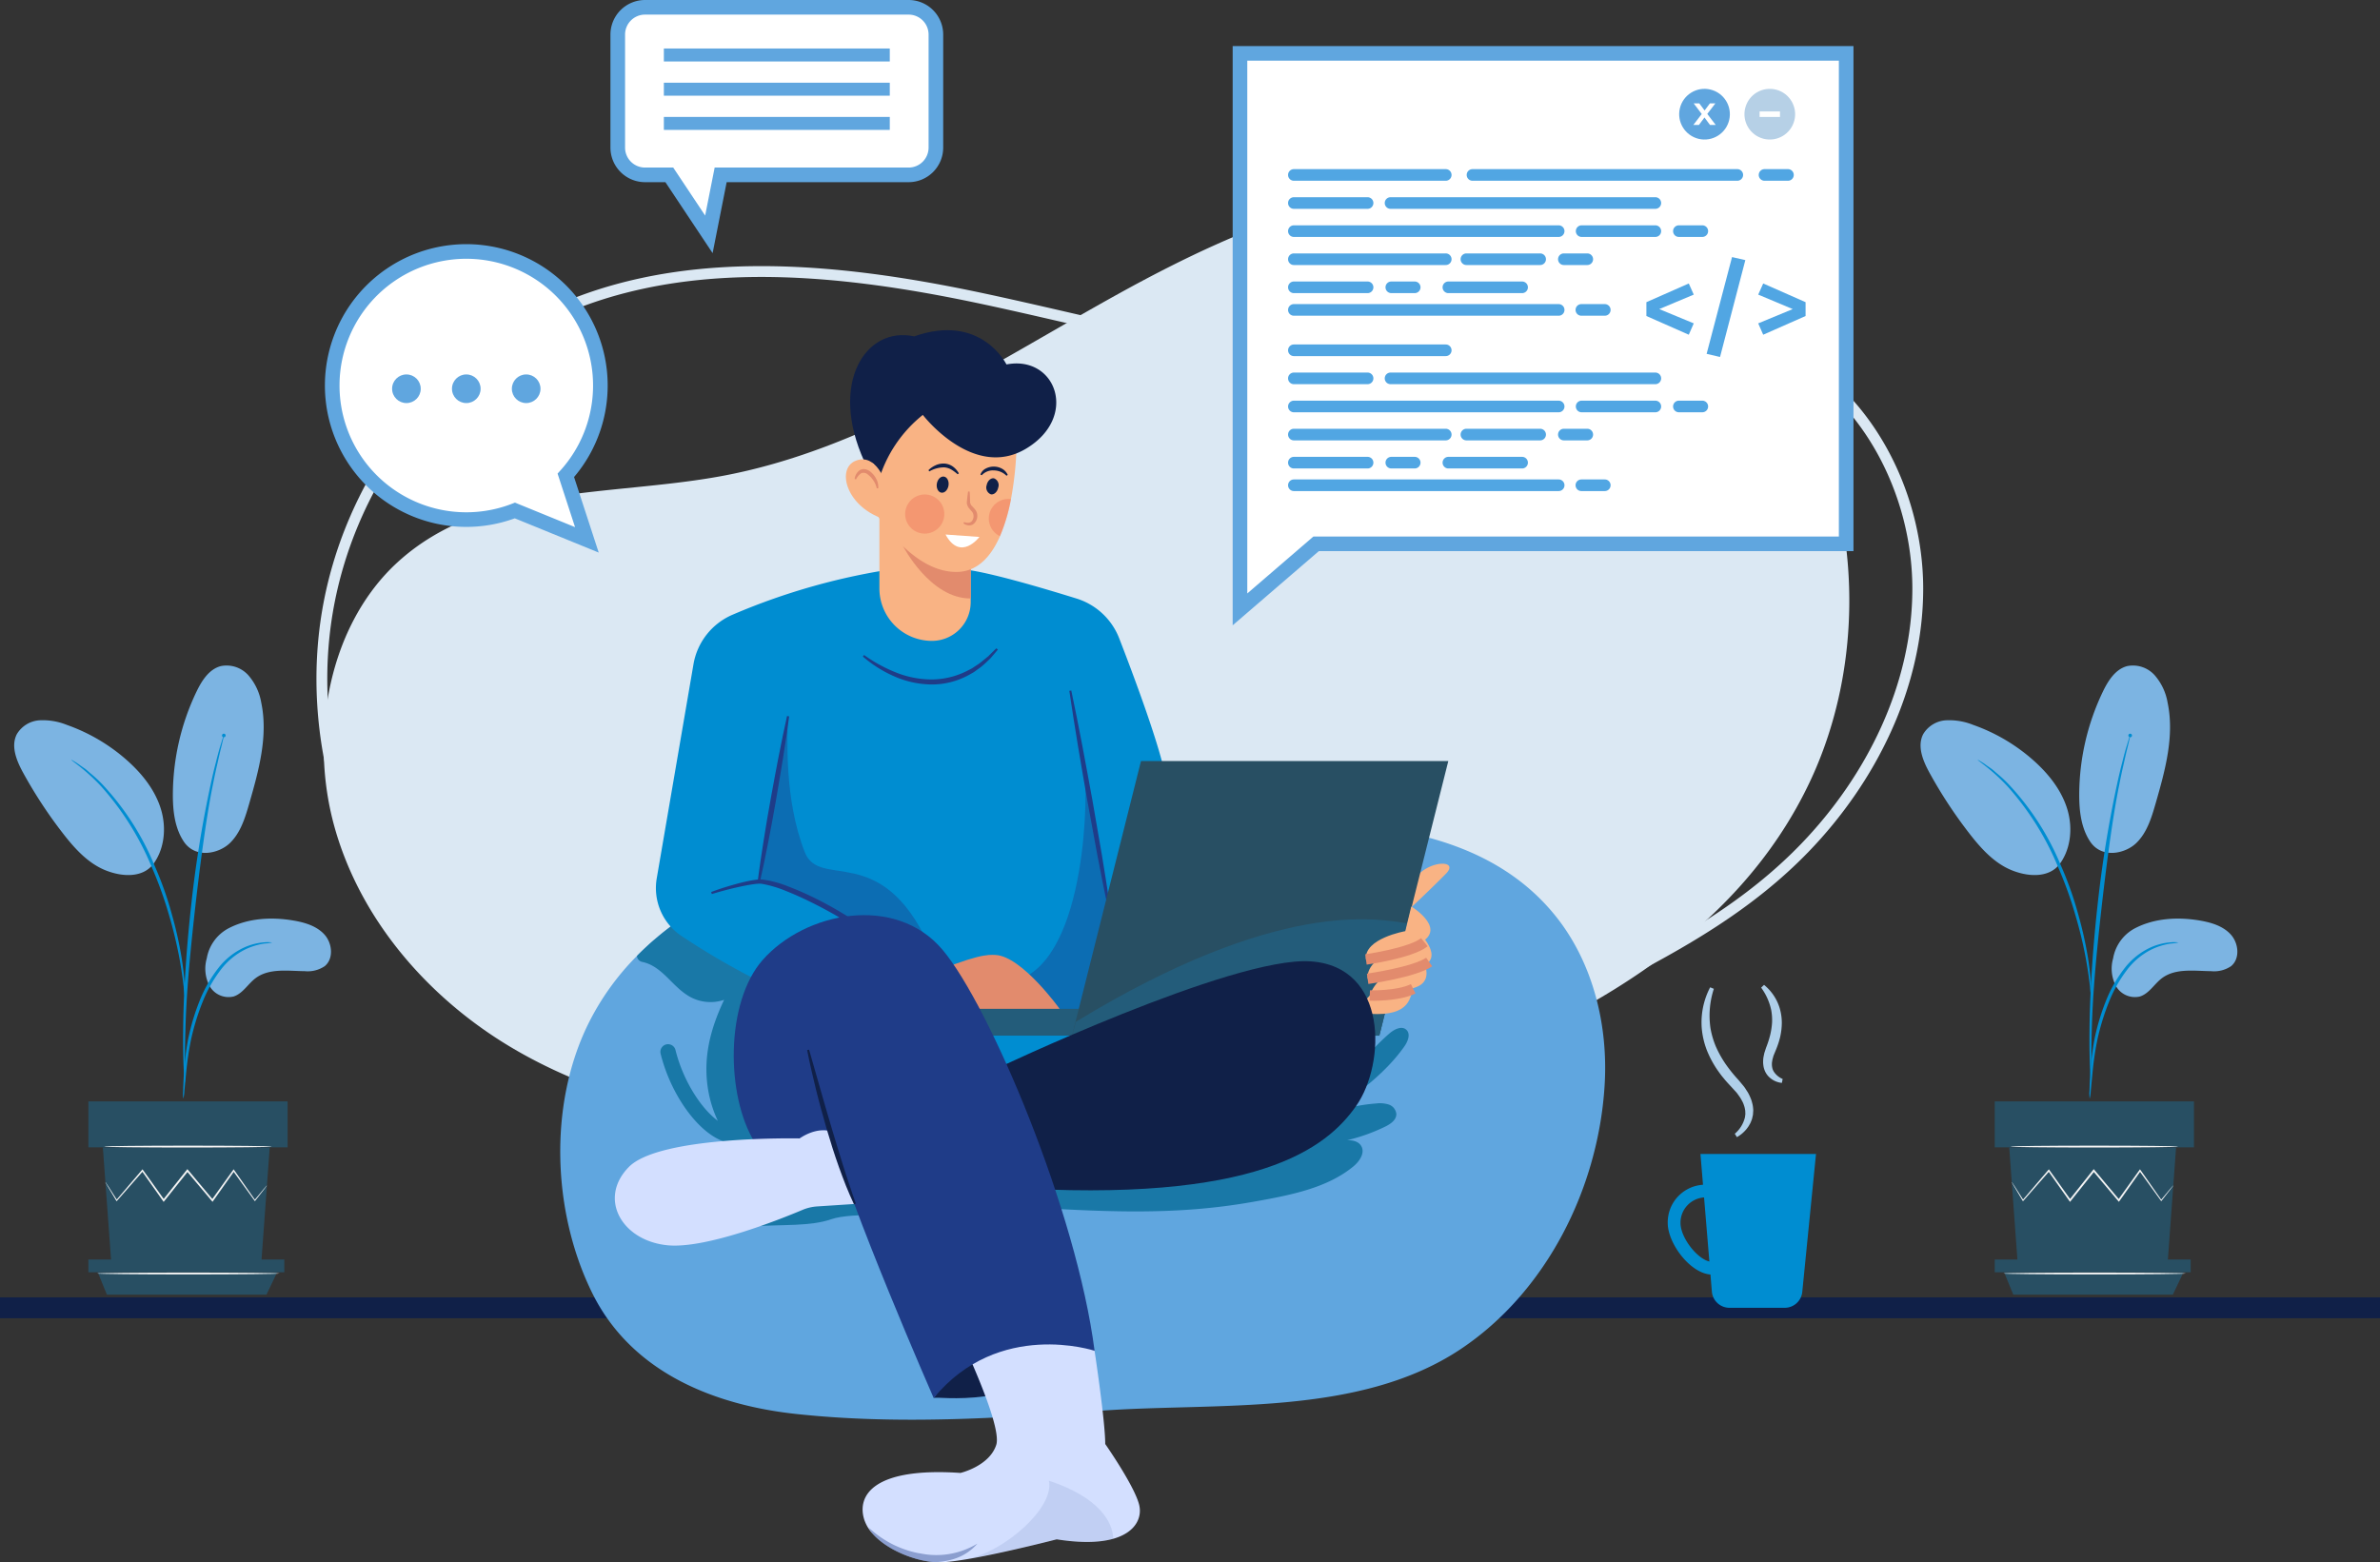
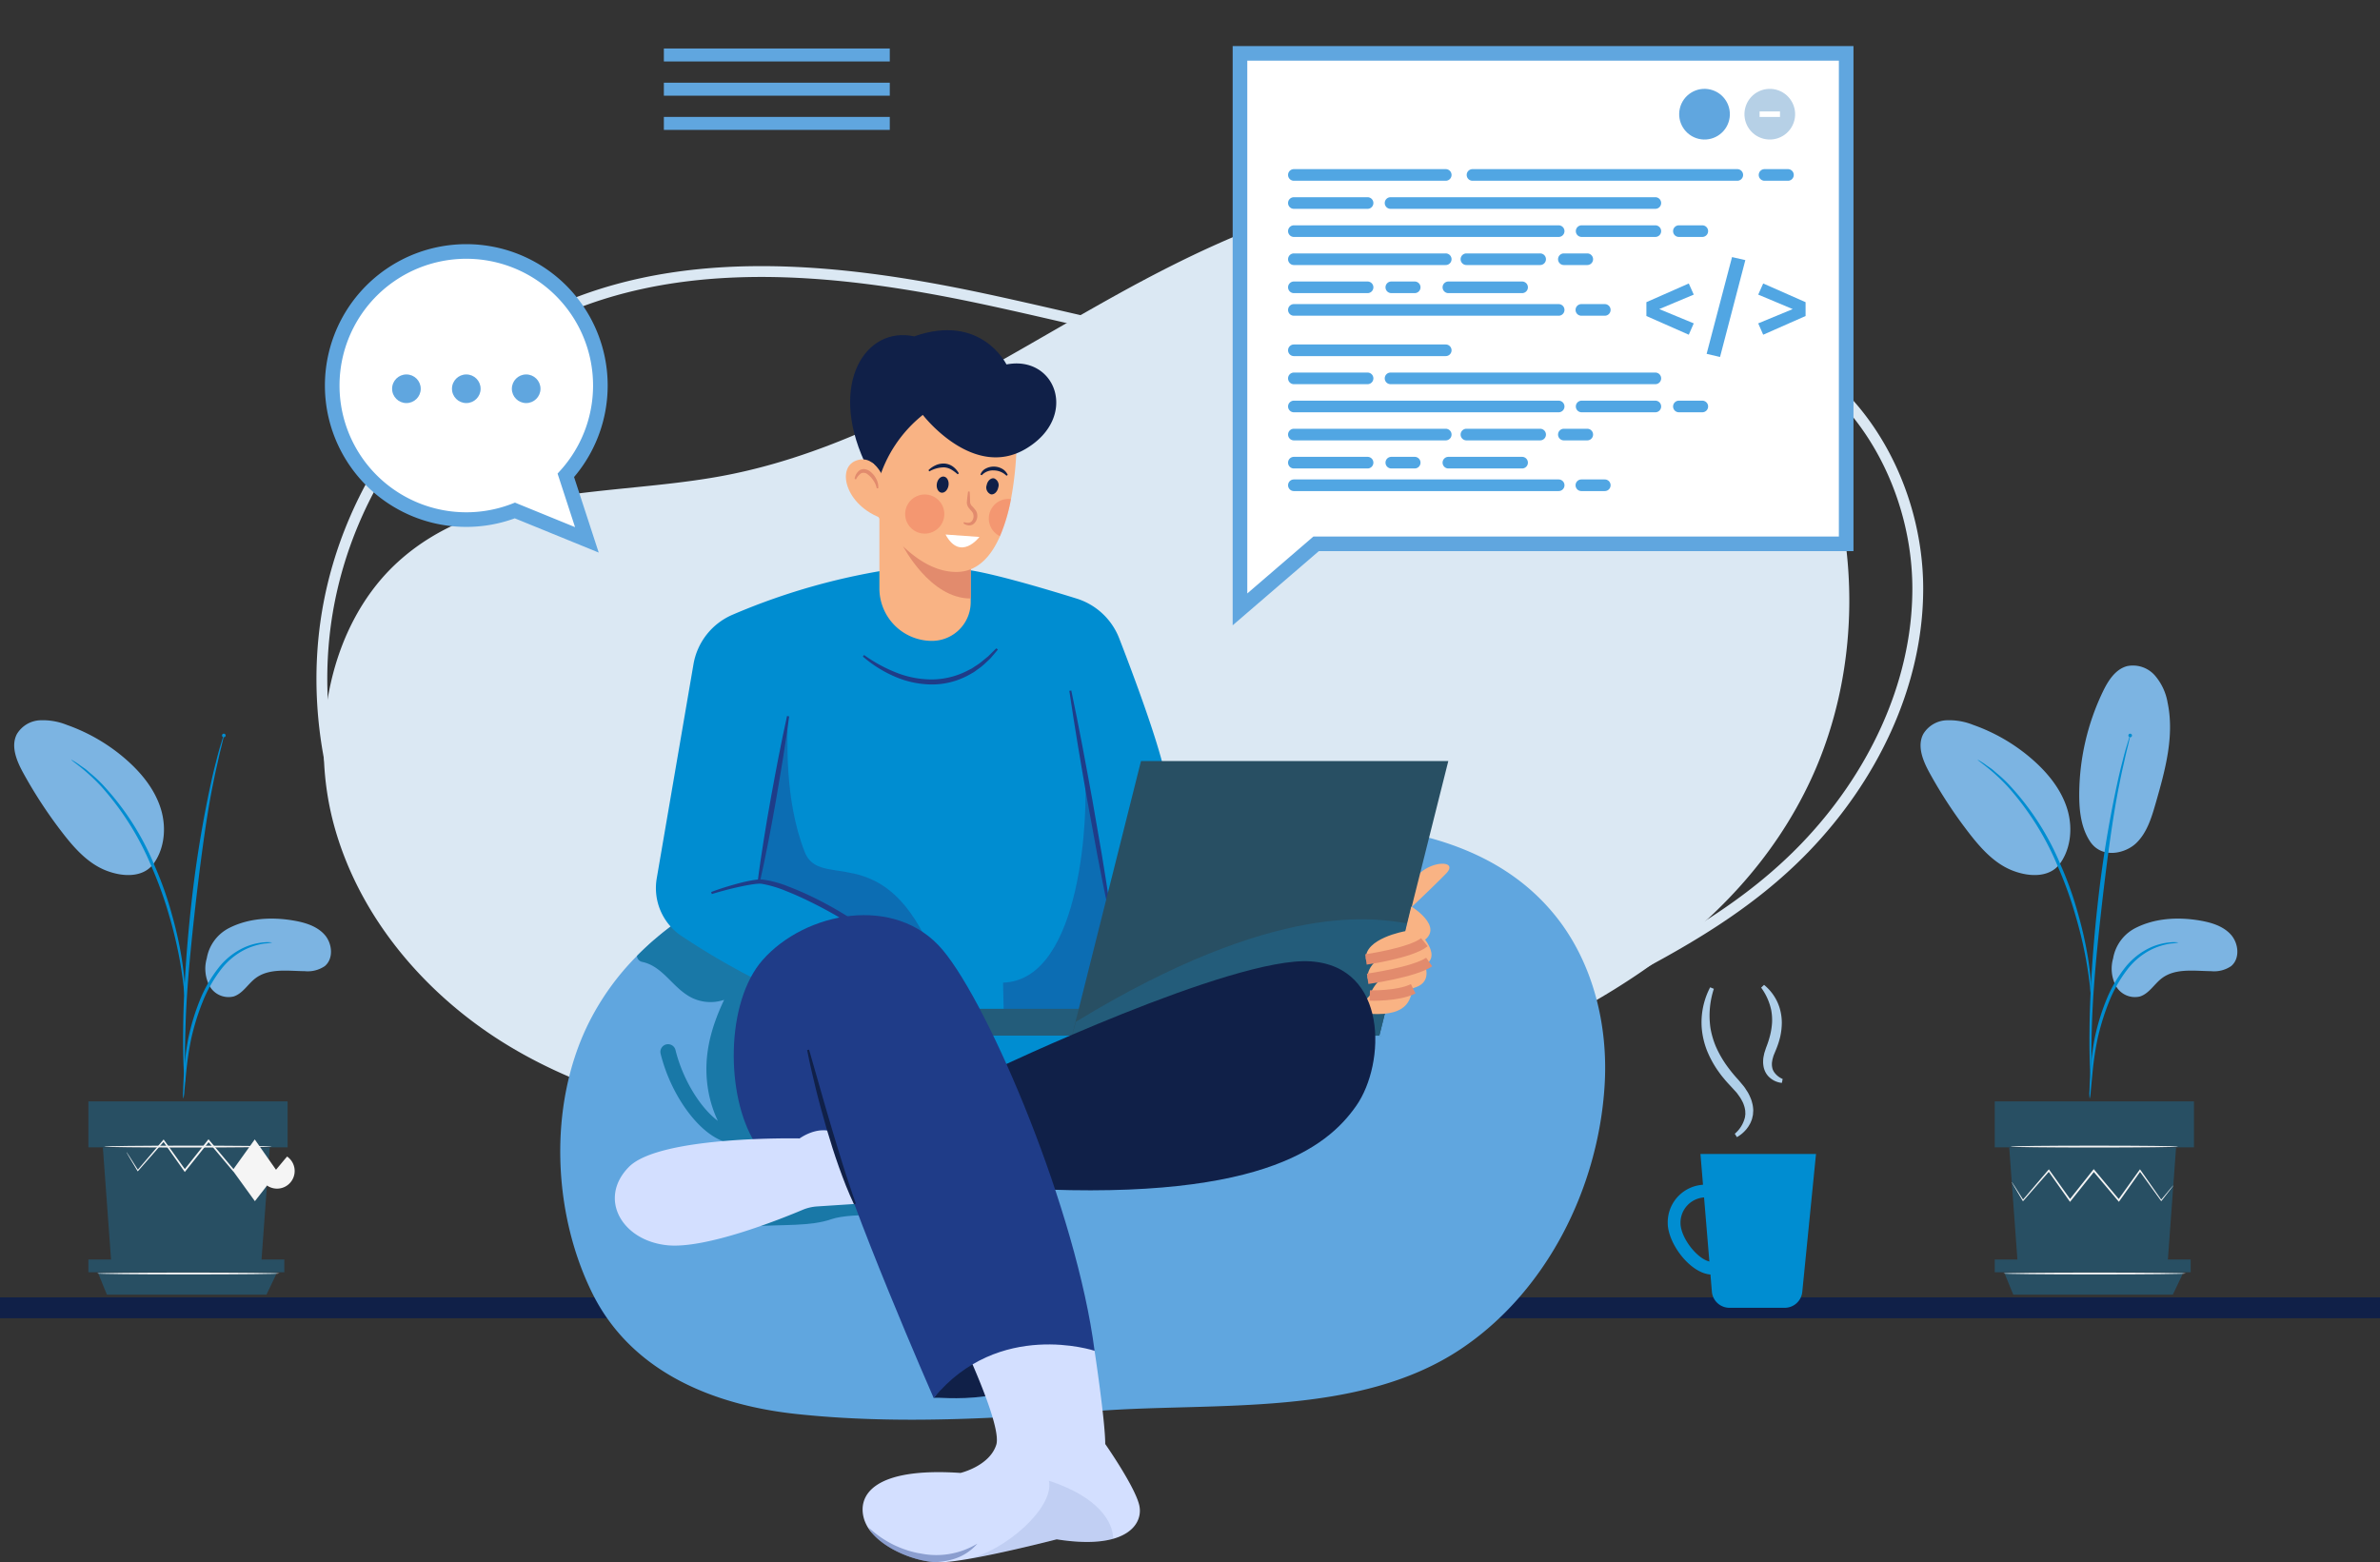
<svg xmlns="http://www.w3.org/2000/svg" width="570" height="374.228" viewBox="0 0 570 374.228">
  <rect x="0" y="0" width="570" height="374.228" fill="#333333" stroke="none" />
  <defs>
    <clipPath id="clip-path">
      <path id="SVGID" d="M1058.445,385.363V518.542l18.234-15.7h126.947V385.363Z" transform="translate(-1058.445 -385.363)" fill="none" stroke="#708cd5" stroke-miterlimit="10" stroke-width="3.5" />
    </clipPath>
  </defs>
  <g id="Hire_Java_about" transform="translate(-211.605 -3291.25)">
    <g id="Group_257199" data-name="Group 257199" transform="translate(0 70)">
      <g id="Group_257154" data-name="Group 257154" transform="translate(228.605 2919.522)">
        <g id="Group_257153" data-name="Group 257153" transform="translate(0 303.478)">
          <g id="Group_257125" data-name="Group 257125" transform="translate(60.089 42.566)">
            <path id="Path_111992" data-name="Path 111992" d="M544.564,737.819a81.57,81.57,0,0,1,9.536-5.858c17.177-8.826,33.257-17.885,46.672-31.789,15.89-16.468,27.028-38.709,27.029-62.043s-12.555-47.258-33.228-56.937c-25.729-12.046-55.163-.592-83.16,2.3-36.09,3.722-71.971-7.263-107.585-14.85s-74.32-11.445-106.665,5.255c-26.043,13.446-45.221,40.06-50.234,69.709s4.26,61.631,24.287,83.771c28.9,31.943,74.345,40.546,116.488,42.583a561.629,561.629,0,0,0,93.05-3.227c13.913-1.646,26.935-4.476,39.22-11.4C528.813,750.355,536.354,743.579,544.564,737.819Z" transform="translate(-245.591 -541.427)" fill="none" stroke="#dbe8f3" stroke-miterlimit="10" stroke-width="2.596" />
            <path id="Path_111993" data-name="Path 111993" d="M354.693,703.127C333,700.56,311.168,695.319,292,683.831S256.467,654,250.083,631.569s-1.34-48.873,15.092-63.834c20.45-18.62,50.748-15.658,77.376-20.54,34.326-6.293,64.435-26.67,95.229-43.706s65.459-31.334,99.879-24.123c27.713,5.806,52.693,26.149,65.429,53.286s12.927,60.425.5,87.19c-17.93,38.618-57.522,59.321-95.859,72.808A520.116,520.116,0,0,1,420.969,715c-10.831,1.812-21.885,3.279-32.8,1.564s-21.8-6.986-28.555-16.426Z" transform="translate(-246.963 -477.452)" fill="#dbe8f3" />
          </g>
          <line id="Line_656" data-name="Line 656" x2="570" transform="translate(-17 311.508)" fill="none" stroke="#102048" stroke-miterlimit="10" stroke-width="5" />
          <g id="Group_257145" data-name="Group 257145" transform="translate(382.416 234.159)">
            <g id="Group_257144" data-name="Group 257144">
              <g id="Group_257143" data-name="Group 257143" transform="translate(0 47.843)">
                <path id="Path_112009" data-name="Path 112009" d="M166.943,1567.606c-5.029,0-10.627-7.362-10.627-12.352a9.015,9.015,0,1,1,18.027,0C174.343,1560.03,172.334,1567.606,166.943,1567.606Zm-1.614-18.49a6.056,6.056,0,0,0-5.955,6.139c0,3.735,4.527,9.293,7.569,9.293,2.795,0,4.341-5.495,4.341-9.293A6.056,6.056,0,0,0,165.329,1549.115Z" transform="translate(-156.316 -1546.057)" fill="#008dd1" />
              </g>
              <path id="Path_112010" data-name="Path 112010" d="M208.515,1552.883H195.282a4.227,4.227,0,0,1-4.212-3.877l-2.737-32.976h27.678l-3.291,33.045A4.226,4.226,0,0,1,208.515,1552.883Z" transform="translate(-180.499 -1475.534)" fill="#008dd1" />
              <path id="Path_112011" data-name="Path 112011" d="M192.283,1353.253a20.68,20.68,0,0,0-.816,9.373,20.192,20.192,0,0,0,1.3,4.459,25.849,25.849,0,0,0,2.276,4.1,34.651,34.651,0,0,0,2.969,3.716c.259.281.541.63.825.969s.571.667.831,1.028l.734,1.129a9.748,9.748,0,0,1,.607,1.226,7.138,7.138,0,0,1,.448,1.315,6.537,6.537,0,0,1,.236,1.392,2.968,2.968,0,0,1,.008.712l-.048.712c-.034.235-.1.466-.149.7a3.443,3.443,0,0,1-.2.677l-.267.649c-.109.2-.229.4-.343.6a4.294,4.294,0,0,1-.384.567,4.584,4.584,0,0,1-.426.526,7.951,7.951,0,0,1-2.078,1.676l-.51-.809a7.41,7.41,0,0,0,2.375-3.718,2.211,2.211,0,0,0,.1-.521c.017-.175.052-.347.059-.521l-.023-.525a1.782,1.782,0,0,0-.06-.519,4.9,4.9,0,0,0-.259-1.025,5.171,5.171,0,0,0-.425-.993,10.457,10.457,0,0,0-.554-.955l-.657-.918c-.234-.3-.513-.573-.765-.86l-.812-.885c-.581-.623-1.161-1.247-1.692-1.92-.56-.646-1.053-1.354-1.548-2.057a24.717,24.717,0,0,1-2.428-4.586,19.43,19.43,0,0,1-1.208-5.082,18.132,18.132,0,0,1,2-9.994Z" transform="translate(-181.239 -1352.31)" fill="#afcfe9" />
              <path id="Path_112012" data-name="Path 112012" d="M248.431,1350.518a11.432,11.432,0,0,1,3.758,5.61,12.54,12.54,0,0,1,.5,3.451,15.927,15.927,0,0,1-.4,3.426,20.363,20.363,0,0,1-1.068,3.215l-.29.709c-.086.222-.191.444-.263.666l-.185.667c-.068.225-.076.437-.123.658a3.062,3.062,0,0,0-.044.644,2.92,2.92,0,0,0,.053.621,3.591,3.591,0,0,0,.147.6,3.811,3.811,0,0,0,.282.552,4.724,4.724,0,0,0,2.093,1.721l-.188.938a5.126,5.126,0,0,1-3.251-1.6,4.492,4.492,0,0,1-.98-1.7,4.533,4.533,0,0,1-.207-.956,5.024,5.024,0,0,1-.05-.954,6.341,6.341,0,0,1,.076-.93l.183-.892c.073-.291.176-.563.265-.846s.184-.572.271-.792a23.13,23.13,0,0,0,.909-2.875,17.1,17.1,0,0,0,.434-2.917,13.372,13.372,0,0,0-.188-2.9,14.006,14.006,0,0,0-2.427-5.454Z" transform="translate(-225.367 -1350.518)" fill="#afcfe9" />
            </g>
          </g>
          <g id="Group_257148" data-name="Group 257148" transform="translate(117.179 77.339)">
            <path id="Path_112023" data-name="Path 112023" d="M647.311,1164.4c-1.5,24.828-14.02,49.637-34.535,63.29-24.455,16.277-58.647,12.674-86.5,14.748-24.075,1.792-48.334,3.333-72.416.771-19.733-2.1-39.637-9.922-49.062-29.079-9.444-19.2-10.466-44.713-1.022-64.146a62.261,62.261,0,0,1,11.781-16.521c.771-.789,1.572-1.56,2.386-2.312.551-.508,1.107-1.009,1.676-1.5.869-.752,1.762-1.486,2.667-2.2.3-.232.6-.465.905-.7s.606-.459.911-.685.612-.453.924-.673l.7-.5q.578-.413,1.174-.807a81.936,81.936,0,0,1,11.047-6.251,88.023,88.023,0,0,1,11.4-4.435c12.668-3.933,25.9-5.328,38.97-7.047,27.739-3.639,55.98-4.881,83.94-4.863,22.815.006,48.506,3.419,63.761,23C644.632,1135.563,648.174,1150.262,647.311,1164.4Z" transform="translate(-397.186 -983.587)" fill="#60a6df" />
            <path id="Path_112024" data-name="Path 112024" d="M1226.629,1152.988s5.885-5.528,9-8.728-3.686-3.3-7.039.684A8.728,8.728,0,0,0,1226.629,1152.988Z" transform="translate(-1023.474 -1014.105)" fill="#f9b384" />
            <path id="Path_112025" data-name="Path 112025" d="M494.67,1168.3a81.944,81.944,0,0,0-11.047,6.251q-.6.395-1.174.807l-.7.5c-.312.22-.618.447-.924.673s-.612.453-.911.685-.606.465-.905.7q-1.34,1.064-2.63,2.184l-.037.018c-.569.489-1.125.991-1.676,1.5-.814.752-1.615,1.523-2.386,2.312a1.559,1.559,0,0,0,1.183,1.415c4.591.929,6.89,5.309,10.591,7.8a10.162,10.162,0,0,0,9.1,1.3c-3.346,7.085-5.191,14.114-3.746,22.044a28.272,28.272,0,0,0,2.24,6.938c-4.3-3.193-8.441-10.034-10.144-16.971a1.835,1.835,0,0,0-3.564.875c2.109,8.588,7.477,16.84,13.054,20.067a11.99,11.99,0,0,0,4.012,1.482,28.1,28.1,0,0,0,3.693,3.91l8.245,2.306,6.728-43.429Z" transform="translate(-453.909 -1034.044)" fill="#1978a7" />
            <path id="Path_112026" data-name="Path 112026" d="M532.574,958.4A177.979,177.979,0,0,1,496.82,940a13.813,13.813,0,0,1-5.794-13.74l8.791-51.243a15.806,15.806,0,0,1,9.32-11.867,156.337,156.337,0,0,1,39.953-11.179,96.165,96.165,0,0,1,15.445.306c5.7.562,18.738,4.4,27.029,6.979a16.064,16.064,0,0,1,10.218,9.535c3.476,8.96,9.123,24.089,10.923,32.267,6.219,28.239,5.2,26.149,5.2,26.149l6.423,43.429-68.2,3.823L538.691,966.5Z" transform="translate(-467.915 -794.976)" fill="#008dd1" />
            <path id="Path_112027" data-name="Path 112027" d="M718.376,627.784s-6.04-12.386-22.1-6.728c-11.622-2.523-20.491,11.24-11.928,29.972l16.133,3.747Z" transform="translate(-611.511 -619.575)" fill="#102048" />
            <path id="Path_112028" data-name="Path 112028" d="M731.45,796.25v21.91a9.288,9.288,0,0,1-9.285,9.285,12.583,12.583,0,0,1-12.582-12.582V796.25Z" transform="translate(-633.149 -753.023)" fill="#f9b384" />
            <path id="Path_112029" data-name="Path 112029" d="M748.917,831.549V843.5c-9.744.049-16.209-12.552-16.209-12.552Z" transform="translate(-650.616 -779.233)" fill="#e28b6d" />
            <path id="Path_112030" data-name="Path 112030" d="M735.9,694.826a42.29,42.29,0,0,1-2.63,8.875c-2.1,4.8-5.316,8.459-10.221,8.563-11.481.245-20.338-15.445-20.338-15.445l1.835-21.409,8.716-9.787,24.008,14.833A81.078,81.078,0,0,1,735.9,694.826Z" transform="translate(-627.956 -654.358)" fill="#f9b384" />
            <path id="Path_112031" data-name="Path 112031" d="M699.677,676.388a31.582,31.582,0,0,1,10.628-15.9s12,15.674,24.7,8.1,7.187-22.479-4.664-20.185l-13.61-1.529-17.05,5.429-2.905,13.38Z" transform="translate(-623.472 -640.196)" fill="#102048" />
            <path id="Path_112032" data-name="Path 112032" d="M632.077,1054.462c-11.566-24.99-26.144-13.063-29.712-22.238-5-12.856-4.052-27.4-4.078-31.807l-6.966,39.224s15.552,1.478,21.3,10.843Z" transform="translate(-543.822 -907.237)" fill="#1f3c88" opacity="0.4" />
            <path id="Path_112033" data-name="Path 112033" d="M597.861,997.407c-.434,3.356-.945,6.7-1.473,10.036s-1.118,6.667-1.672,10q-.871,4.995-1.843,9.971l-1,4.972c-.36,1.652-.7,3.309-1.083,4.957l-.506-.089c.2-1.681.456-3.352.684-5.027l.771-5.012q.788-5.009,1.691-10c.624-3.322,1.2-6.653,1.862-9.968s1.317-6.632,2.061-9.932Z" transform="translate(-543.041 -904.895)" fill="#1f3c88" />
            <path id="Path_112034" data-name="Path 112034" d="M895.967,972.328c.926,4.358,1.78,8.729,2.618,13.1s1.619,8.758,2.433,13.135q1.164,6.577,2.274,13.164l1.067,6.594c.33,2.2.682,4.4.987,6.609l-.471.084c-.477-2.177-.906-4.362-1.358-6.542l-1.278-6.557q-1.237-6.564-2.415-13.138c-.75-4.389-1.545-8.771-2.257-13.167s-1.434-8.791-2.072-13.2Z" transform="translate(-773.575 -886.02)" fill="#1f3c88" />
            <path id="Path_112035" data-name="Path 112035" d="M850.2,1055c.815,7.952-.408,49.138-19.574,49.75l.2,8.971,30.176-1.835Z" transform="translate(-724.576 -948.465)" fill="#1f3c88" opacity="0.4" />
-             <path id="Path_112036" data-name="Path 112036" d="M745.806,1236.668c13.61-5.811,16.212-5.594,18.044-5.505,6.27.306,15.292,12.845,15.292,12.845l-.153,2.294H744.583Z" transform="translate(-659.585 -1081.505)" fill="#e28b6d" />
            <rect id="Rectangle_158826" data-name="Rectangle 158826" width="42.358" height="6.423" transform="translate(96.212 162.555)" fill="#235c7a" />
            <path id="Path_112037" data-name="Path 112037" d="M971.73,1107.17h-73.6l16.515-65.776h73.6Z" transform="translate(-775.56 -938.188)" fill="#284f63" />
            <path id="Path_112038" data-name="Path 112038" d="M977.772,1197.272c-7.283-1.088-30.832-5.981-79.358,23.583l-1.121,4.078,73.809-.759Z" transform="translate(-774.931 -1055.192)" fill="#235c7a" />
            <g id="Group_257147" data-name="Group 257147" transform="translate(191.2 138.037)">
              <path id="Path_112039" data-name="Path 112039" d="M1191.682,1259.174c-.459,3.1-.612,7.646-10.207,7.073l-2.829-1.453,2.676-2.943,5.773-2.944Z" transform="translate(-1178.646 -1240.518)" fill="#f9b384" />
              <path id="Path_112040" data-name="Path 112040" d="M1200.848,1225.833s5.251,6.861-.025,8.971a30.36,30.36,0,0,1-11.24,2.065c2.447-6.881,10.4-6.423,10.4-6.423Z" transform="translate(-1186.907 -1215.537)" fill="#f9b384" />
              <path id="Path_112041" data-name="Path 112041" d="M1199.366,1207.708s7.238,6.728.51,8.615c-9.5,2.663-12.437,2.854-12.437,2.854-.51-5.046,8.92-8.308,8.92-8.308Z" transform="translate(-1185.272 -1201.846)" fill="#f9b384" />
              <path id="Path_112042" data-name="Path 112042" d="M1196.632,1183.75s9.889,6.015.612,9.379-11.469,3.313-11.469,3.313c-.51-5.046,9.43-6.779,9.43-6.779Z" transform="translate(-1184.016 -1183.75)" fill="#f9b384" />
              <path id="Path_112043" data-name="Path 112043" d="M1185.833,1222.879s10.781-1.529,13.992-4.129" transform="translate(-1184.075 -1210.187)" fill="none" stroke="#e28b6d" stroke-miterlimit="10" stroke-width="2.5" />
              <path id="Path_112044" data-name="Path 112044" d="M1187.5,1242.152s11.214-1.58,14.731-4.027" transform="translate(-1185.334 -1224.821)" fill="none" stroke="#e28b6d" stroke-miterlimit="10" stroke-width="2.5" />
              <path id="Path_112045" data-name="Path 112045" d="M1189.583,1265.981s6.652.229,10.4-1.606" transform="translate(-1186.907 -1244.649)" fill="none" stroke="#e28b6d" stroke-miterlimit="10" stroke-width="2.5" />
            </g>
            <path id="Path_112046" data-name="Path 112046" d="M762.708,1607.721c1.122-.612,18.86,3.262,38.536-11.316l-25.385-7.238Z" transform="translate(-673.276 -1351.937)" fill="#102048" />
-             <path id="Path_112047" data-name="Path 112047" d="M881.407,1307.091c.844-1.2,1.572-2.979.508-3.994-1.107-1.064-2.918-.128-4.08.875a48.964,48.964,0,0,0-5.627,5.75l-42.854,7.964-58.721,14.27,10.1,12.887c29.36,2.141,46.083,2.692,64.456-.551,9.365-1.653,17.737-3.357,23.982-8.446,1.486-1.217,2.893-3.26,1.927-4.918-.655-1.119-2.012-1.413-3.376-1.4a43.372,43.372,0,0,0,9.077-3.236c1.291-.624,2.728-1.6,2.7-3.034a2.656,2.656,0,0,0-1.8-2.263,7.008,7.008,0,0,0-3.028-.263,41.418,41.418,0,0,0-11.463,2.532C869.889,1318.59,876.7,1313.752,881.407,1307.091Zm-18.3,16.234c0-.012.006-.018.018-.031a.25.25,0,0,0,.061-.024C863.161,1323.288,863.13,1323.306,863.106,1323.325Z" transform="translate(-679.262 -1135.504)" fill="#1978a7" />
            <path id="Path_112048" data-name="Path 112048" d="M821.458,1263.373s57.192-27.219,75.848-26,18.044,24.467,11.01,34.559-23.549,23.55-84.411,19.574Z" transform="translate(-717.651 -1086.189)" fill="#102048" />
            <path id="Path_112049" data-name="Path 112049" d="M753.151,1606.188c-3.1.875-7.487,1.089-13.53.128,0,0-7.83,2.031-15.537,3.627-5.218,1.083-10.374,1.963-13.01,1.878-.226-.006-.453-.018-.685-.037-5.059-.361-11.432-3-14.815-6.765a.059.059,0,0,0-.024-.031,9.424,9.424,0,0,1-2.012-3.358c-1.835-5.713,2.043-12.643,23.042-11.218,0,0,6.93-1.627,8.563-6.728s-10.4-29.562-10.4-29.562l17.127-11.622,16.821,18.656s2.551,16.821,2.551,22.326c0,0,7.132,10.2,8.154,14.68C760.051,1601.025,758.62,1604.64,753.151,1606.188Z" transform="translate(-620.724 -1316.688)" fill="#d3dfff" />
            <path id="Path_112050" data-name="Path 112050" d="M544.855,1160.3c1.962-.755,3.961-1.365,5.981-1.926,1.011-.276,2.03-.535,3.066-.738q.776-.157,1.571-.267c.267-.036.532-.063.809-.085a5.824,5.824,0,0,1,.857.016,25.293,25.293,0,0,1,6.168,1.652c1.968.75,3.9,1.59,5.787,2.5s3.744,1.9,5.561,2.945,3.6,2.151,5.339,3.33a57.52,57.52,0,0,1,9.627,8.08l-.363.364q-2.307-2.087-4.8-3.937c-1.652-1.247-3.361-2.418-5.109-3.528a105.448,105.448,0,0,0-10.815-6.1c-1.854-.918-3.742-1.766-5.66-2.523a27.969,27.969,0,0,0-5.832-1.749,4.865,4.865,0,0,0-.7-.041c-.242.012-.5.031-.746.058-.5.055-1.01.127-1.517.215-1.012.177-2.027.382-3.038.61-2.02.459-4.033.995-6.009,1.606Z" transform="translate(-508.725 -1025.715)" fill="#1f3c88" />
            <path id="Path_112051" data-name="Path 112051" d="M584.57,1456.276c6.881-.459,13.644.034,18.554-1.682,5.25-1.835,18.962-.612,18.962-.612l-7.544-10.857-30.584,7.646Z" transform="translate(-538.26 -1241.627)" fill="#1978a7" />
            <path id="Path_112052" data-name="Path 112052" d="M572.068,1246.748c-7.034-11.316-7.034-33.642,1.835-43.735,10.137-11.535,31.807-15.9,43.123-2.447s32.113,62.7,36.395,96.033c0,0-22.938-7.646-38.536,11.316,0,0-20.491-46.793-24.773-63.92l-11.622,9.175Z" transform="translate(-525.453 -1052.131)" fill="#1f3c88" />
            <path id="Path_112053" data-name="Path 112053" d="M502.2,1403.08s-3.058-1.121-7.34,1.733c0,0-33.438-.713-40.88,6.831s-1.733,17.636,9.175,18.758c9.155.941,26.927-6.161,32.4-8.468a10.833,10.833,0,0,1,3.5-.829l9.056-.593Z" transform="translate(-437.542 -1211.216)" fill="#d3dfff" />
            <path id="Path_112054" data-name="Path 112054" d="M686.378,751.918s-2.243-7.433-7.177-5.575-2.306,11.534,7.433,14.225Z" transform="translate(-608.365 -715.102)" fill="#f9b384" />
            <path id="Path_112055" data-name="Path 112055" d="M693.651,932.634a35.523,35.523,0,0,0,7.783,4.242A22.984,22.984,0,0,0,710,938.491a18.935,18.935,0,0,0,8.375-2.079l.977-.5c.32-.176.613-.4.922-.595a14.276,14.276,0,0,0,1.784-1.289l.859-.7.431-.349c.14-.121.264-.258.4-.387q.783-.787,1.589-1.562l.366.308q-.722.873-1.47,1.735c-.126.142-.243.293-.377.428l-.414.392-.831.786a15.045,15.045,0,0,1-1.792,1.429c-.313.221-.611.467-.937.668l-1,.572a18.381,18.381,0,0,1-8.864,2.348,22.656,22.656,0,0,1-8.963-1.87,29.414,29.414,0,0,1-7.691-4.823Z" transform="translate(-620.892 -854.832)" fill="#1f3c88" />
            <path id="Path_112056" data-name="Path 112056" d="M639.306,1323.942l2.65,9.273c.9,3.084,1.744,6.184,2.686,9.255.922,3.076,1.841,6.151,2.808,9.211.484,1.529.962,3.062,1.492,4.575.259.758.493,1.528.767,2.281s.54,1.51.8,2.272l-.441.184q-1.024-2.194-1.927-4.443c-.6-1.5-1.149-3.016-1.7-4.531-1.087-3.038-2.047-6.117-2.957-9.208-.883-3.1-1.755-6.2-2.522-9.33s-1.507-6.263-2.118-9.43Z" transform="translate(-579.715 -1151.605)" fill="#102048" />
            <path id="Path_112057" data-name="Path 112057" d="M831.431,1759.85c-3.095.875-7.487,1.089-13.53.129,0,0-12.949,3.315-21.13,4.615,8.411-1.682,20.644-12.08,19.268-18.656C828.119,1749.914,831.407,1755.954,831.431,1759.85Z" transform="translate(-699.005 -1470.351)" fill="#1f3c88" opacity="0.1" />
            <path id="Path_112058" data-name="Path 112058" d="M725.028,1795.547a12.2,12.2,0,0,1-6.325,3.878,17.3,17.3,0,0,1-3.915.569c-5.059-.361-11.432-3-14.815-6.765a.061.061,0,0,0-.025-.031,14.424,14.424,0,0,1-.991-1.523,24.66,24.66,0,0,0,5.866,4.092,23.3,23.3,0,0,0,3.248,1.321c.544.208,1.113.33,1.676.489a14.607,14.607,0,0,0,1.713.343A18.928,18.928,0,0,0,725.028,1795.547Z" transform="translate(-625.124 -1504.897)" fill="#1f3c88" opacity="0.4" />
            <path id="Path_112059" data-name="Path 112059" d="M690.641,760.161a5.033,5.033,0,0,0-.8-1.86,5.581,5.581,0,0,0-1.348-1.455,1.5,1.5,0,0,0-1.564-.288,3.54,3.54,0,0,0-1.244,1.474l-.339-.118a3.061,3.061,0,0,1,1.173-2.05,1.833,1.833,0,0,1,1.333-.274,2.856,2.856,0,0,1,1.17.514,5.058,5.058,0,0,1,1.5,1.807,3.919,3.919,0,0,1,.477,2.259Z" transform="translate(-614.845 -722.29)" fill="#e28b6d" />
            <path id="Path_112060" data-name="Path 112060" d="M817.2,766.768c-.215,1.055-1.01,1.784-1.775,1.628a1.748,1.748,0,0,1-1-2.193c.215-1.055,1.01-1.784,1.775-1.628A1.748,1.748,0,0,1,817.2,766.768Z" transform="translate(-712.302 -729.082)" fill="#102048" />
            <ellipse id="Ellipse_4139" data-name="Ellipse 4139" cx="1.95" cy="1.415" rx="1.95" ry="1.415" transform="translate(89.876 38.692) rotate(-80.739)" fill="#102048" />
            <path id="Path_112061" data-name="Path 112061" d="M793.3,777.484c.073.868.108,1.733.117,2.578a1.539,1.539,0,0,0,.455.9,9.509,9.509,0,0,1,.889,1.022,2.109,2.109,0,0,1,.317.741,2.64,2.64,0,0,1,.052.779,2.569,2.569,0,0,1-.562,1.422,1.954,1.954,0,0,1-.629.5,1.793,1.793,0,0,1-.78.164,2.531,2.531,0,0,1-1.346-.487l.169-.316a2.41,2.41,0,0,0,1.141.163,1.124,1.124,0,0,0,.806-.518,1.869,1.869,0,0,0,.068-1.951c-.189-.3-.5-.586-.8-.958a2.222,2.222,0,0,1-.565-1.441c.066-.888.172-1.759.308-2.625Z" transform="translate(-695.257 -738.826)" fill="#e28b6d" />
            <path id="Path_112062" data-name="Path 112062" d="M757.591,751.725a5.728,5.728,0,0,1,1.718-1.18,4.544,4.544,0,0,1,2.129-.407,3.873,3.873,0,0,1,2.059.755,4.913,4.913,0,0,1,1.375,1.593l-.283.22a9.968,9.968,0,0,0-1.527-1.135,4,4,0,0,0-1.688-.522,7.1,7.1,0,0,0-3.572.966Z" transform="translate(-669.411 -718.188)" fill="#102048" />
            <path id="Path_112063" data-name="Path 112063" d="M808.457,755.039a2.614,2.614,0,0,1,1.34-1.47,4.062,4.062,0,0,1,1.951-.436,4,4,0,0,1,1.93.53A3.125,3.125,0,0,1,815,755.122l-.3.2a4.315,4.315,0,0,0-2.974-1.273,3.61,3.61,0,0,0-2.946,1.152Z" transform="translate(-707.831 -720.455)" fill="#102048" />
            <path id="Path_112064" data-name="Path 112064" d="M774.325,819.63l8.114.578S777.913,826.211,774.325,819.63Z" transform="translate(-682.05 -770.683)" fill="#fff" />
            <path id="Path_112065" data-name="Path 112065" d="M821.967,784.843a42.284,42.284,0,0,1-2.63,8.875,4.685,4.685,0,0,1,2.012-8.918A4.139,4.139,0,0,1,821.967,784.843Z" transform="translate(-714.026 -744.375)" fill="#ee6f57" opacity="0.4" />
            <circle id="Ellipse_4140" data-name="Ellipse 4140" cx="4.69" cy="4.69" r="4.69" transform="translate(81.152 41.535) rotate(-22.78)" fill="#ee6f57" opacity="0.4" />
          </g>
          <g id="Group_257150" data-name="Group 257150" transform="translate(62.562 58.48)">
            <path id="Path_112066" data-name="Path 112066" d="M311.654,596.123a32.112,32.112,0,1,0-12.2,8.414l17.24,7.037Z" transform="translate(-255.701 -542.492)" fill="#fff" stroke="#60a6df" stroke-miterlimit="10" stroke-width="3.5" />
            <g id="Group_257149" data-name="Group 257149" transform="translate(14.345 29.46)">
              <circle id="Ellipse_4141" data-name="Ellipse 4141" cx="3.429" cy="3.429" r="3.429" fill="#60a6df" />
              <circle id="Ellipse_4142" data-name="Ellipse 4142" cx="3.429" cy="3.429" r="3.429" transform="translate(14.34)" fill="#60a6df" />
              <circle id="Ellipse_4143" data-name="Ellipse 4143" cx="3.429" cy="3.429" r="3.429" transform="translate(28.681)" fill="#60a6df" />
            </g>
          </g>
          <g id="Group_257152" data-name="Group 257152" transform="translate(130.951 0)">
-             <path id="Path_112067" data-name="Path 112067" d="M604.894,303.478H541.729a6.532,6.532,0,0,0-6.513,6.513V337.1a6.532,6.532,0,0,0,6.513,6.513h5.833l9.48,14.25,2.819-14.25h45.033a6.532,6.532,0,0,0,6.513-6.513V309.991A6.532,6.532,0,0,0,604.894,303.478Z" transform="translate(-535.216 -303.478)" fill="#fff" stroke="#60a6df" stroke-miterlimit="10" stroke-width="3.5" />
            <g id="Group_257151" data-name="Group 257151" transform="translate(11.042 9.867)">
              <rect id="Rectangle_158827" data-name="Rectangle 158827" width="54.107" height="3.108" fill="#60a6df" />
              <rect id="Rectangle_158828" data-name="Rectangle 158828" width="54.107" height="3.108" transform="translate(0 8.195)" fill="#60a6df" />
              <rect id="Rectangle_158829" data-name="Rectangle 158829" width="54.107" height="3.108" transform="translate(0 16.39)" fill="#60a6df" />
            </g>
          </g>
        </g>
      </g>
      <g id="Group_257197" data-name="Group 257197" transform="translate(215.007 3380.627)">
        <g id="Group_254259" data-name="Group 254259">
          <g id="Group_254245" data-name="Group 254245" transform="translate(45.788 60.66)">
            <g id="Group_254244" data-name="Group 254244">
              <path id="Path_110419" data-name="Path 110419" d="M693.193,378.147c4.667-2.407,10.16-2.72,15.34-1.864,2.783.46,5.684,1.292,7.578,3.383s2.252,5.768.077,7.565a7.254,7.254,0,0,1-4.778,1.211c-4.055-.047-8.554-.761-11.794,1.679-1.848,1.392-3.079,3.706-5.289,4.391a5.224,5.224,0,0,1-5.748-2.557,8.931,8.931,0,0,1-.65-6.589A10.061,10.061,0,0,1,693.193,378.147Z" transform="translate(-687.598 -375.851)" fill="#7cb4e2" />
            </g>
          </g>
          <g id="Group_254247" data-name="Group 254247" transform="translate(37.999)">
            <g id="Group_254246" data-name="Group 254246">
-               <path id="Path_110420" data-name="Path 110420" d="M683.342,364.046c2.853,4.075,8.4,2.726,10.97.239s3.658-6.092,4.646-9.531c2.26-7.854,4.539-16.093,2.859-24.092a13.389,13.389,0,0,0-3.077-6.551,6.993,6.993,0,0,0-6.627-2.206c-2.8.739-4.533,3.478-5.79,6.082a57.443,57.443,0,0,0-5.675,24.647c-.013,3.97.454,8.133,2.694,11.411" transform="translate(-680.648 -321.725)" fill="#7cb4e2" />
-             </g>
+               </g>
          </g>
          <g id="Group_254249" data-name="Group 254249" transform="translate(0 13.112)">
            <g id="Group_254248" data-name="Group 254248">
              <path id="Path_110421" data-name="Path 110421" d="M679.6,368.48c3.1-3.676,3.685-9.039,2.308-13.645s-4.493-8.524-8.083-11.723a43.491,43.491,0,0,0-14.471-8.539,15.426,15.426,0,0,0-6.509-1.106,6.831,6.831,0,0,0-5.461,3.3c-1.523,2.9-.063,6.427,1.516,9.3a110.175,110.175,0,0,0,9.5,14.474c2.849,3.674,6.112,7.3,10.455,8.957s8.851,1.465,11.153-1.547" transform="translate(-646.742 -333.424)" fill="#7cb4e2" />
            </g>
          </g>
          <g id="Group_254252" data-name="Group 254252" transform="translate(40.448 66.319)">
            <g id="Group_254251" data-name="Group 254251">
              <g id="Group_254250" data-name="Group 254250">
                <path id="Path_110422" data-name="Path 110422" d="M682.885,418.372a8.91,8.91,0,0,0,.259-1.851c.131-1.348.3-3.04.492-5.054a72.942,72.942,0,0,1,1.136-7.411,57.165,57.165,0,0,1,2.694-8.748,32.213,32.213,0,0,1,4.467-7.916,16.675,16.675,0,0,1,5.647-4.7,15.786,15.786,0,0,1,4.756-1.48,8.949,8.949,0,0,0,1.843-.267,8.667,8.667,0,0,0-1.876-.029,14.392,14.392,0,0,0-4.959,1.29,16.651,16.651,0,0,0-5.958,4.736,31.5,31.5,0,0,0-4.631,8.075,53.548,53.548,0,0,0-2.674,8.892,62.577,62.577,0,0,0-.986,7.505c-.16,2.146-.221,3.883-.25,5.085A8.753,8.753,0,0,0,682.885,418.372Z" transform="translate(-682.833 -380.9)" fill="#008dd1" />
              </g>
            </g>
          </g>
          <g id="Group_254255" data-name="Group 254255" transform="translate(40.448 16.373)">
            <g id="Group_254254" data-name="Group 254254">
              <g id="Group_254253" data-name="Group 254253">
                <path id="Path_110423" data-name="Path 110423" d="M683.233,419.863a3.633,3.633,0,0,0,.05-.86c0-.646,0-1.458-.007-2.457-.007-2.132-.006-5.218.109-9.027.189-7.621.845-15.822,2.113-27.386,1.2-10.872,2.811-23.525,4.511-31.752.364-1.871.732-3.555,1.077-5.029.33-1.478.611-2.752.883-3.782.233-.971.422-1.761.574-2.388a.432.432,0,1,0-.148-.043c-.188.619-.424,1.4-.714,2.355-.316,1.021-.641,2.287-1.011,3.759-.386,1.468-.79,3.148-1.19,5.016a279.094,279.094,0,0,0-4.742,29.463c-1.27,11.587-1.843,22.136-1.893,29.776-.045,3.82.036,6.913.133,9.046.062,1,.111,1.81.15,2.455A3.669,3.669,0,0,0,683.233,419.863Z" transform="translate(-682.833 -336.334)" fill="#008dd1" />
              </g>
            </g>
          </g>
          <g id="Group_254258" data-name="Group 254258" transform="translate(13.68 22.595)">
            <g id="Group_254257" data-name="Group 254257">
              <g id="Group_254256" data-name="Group 254256">
                <path id="Path_110424" data-name="Path 110424" d="M686.168,398.845a16.413,16.413,0,0,0-.018-2.566c-.1-1.65-.322-4.033-.787-6.954a91.51,91.51,0,0,0-2.262-10.131,82.818,82.818,0,0,0-4.236-11.987,63.851,63.851,0,0,0-12.441-19.373,31.469,31.469,0,0,0-2.927-2.721c-.448-.38-.845-.758-1.25-1.058l-1.135-.782a16.6,16.6,0,0,0-2.161-1.384c-.123.167,3.062,2.041,7.082,6.319a67.273,67.273,0,0,1,12.131,19.3,94.59,94.59,0,0,1,4.261,11.877,102.973,102.973,0,0,1,2.406,10.03c.53,2.89.837,5.251,1.022,6.885A16.462,16.462,0,0,0,686.168,398.845Z" transform="translate(-658.948 -341.886)" fill="#008dd1" />
              </g>
            </g>
          </g>
        </g>
        <g id="Group_254261" data-name="Group 254261" transform="translate(21.232 115.448)">
          <g id="Group_254260" data-name="Group 254260">
            <path id="Path_110425" data-name="Path 110425" d="M665.686,424.738l2.039,27.934h35.886l2.039-27.934Z" transform="translate(-665.686 -424.738)" fill="#284f63" />
          </g>
        </g>
        <g id="Group_254263" data-name="Group 254263" transform="translate(17.766 104.438)">
          <g id="Group_254262" data-name="Group 254262">
            <rect id="Rectangle_158440" data-name="Rectangle 158440" width="47.712" height="11.01" fill="#284f63" />
          </g>
        </g>
        <g id="Group_254265" data-name="Group 254265" transform="translate(17.766 142.313)">
          <g id="Group_254264" data-name="Group 254264">
            <path id="Path_110426" data-name="Path 110426" d="M662.594,448.709v3.052h46.923v-3.052Z" transform="translate(-662.594 -448.709)" fill="#284f63" />
          </g>
        </g>
        <g id="Group_254267" data-name="Group 254267" transform="translate(20.008 145.365)">
          <g id="Group_254266" data-name="Group 254266">
            <path id="Path_110427" data-name="Path 110427" d="M666.792,456.8l-2.2-5.371h42.972L705,456.8Z" transform="translate(-664.594 -451.432)" fill="#284f63" />
          </g>
        </g>
        <g id="Group_254270" data-name="Group 254270" transform="translate(21.837 120.653)">
          <g id="Group_254269" data-name="Group 254269">
            <g id="Group_254268" data-name="Group 254268">
-               <path id="Path_110428" data-name="Path 110428" d="M704.919,433.307a1.209,1.209,0,0,1-.167.257l-.537.711c-.509.652-1.209,1.549-2.09,2.675l-.093.119-.09-.123-5.136-7.1h.3L692.045,437l-.159.224-.177-.211c-1.866-2.22-3.892-4.632-6-7.134l.346,0-.331.415-5.362,6.722-.179.224-.165-.233-5.059-7.159.294.015c-2.493,2.841-4.607,5.249-6.23,7.1l-.111.125-.084-.141-1.951-3.278-.5-.872a1.4,1.4,0,0,1-.154-.312,1.376,1.376,0,0,1,.21.277l.554.839,2.047,3.218-.2-.016c1.6-1.872,3.678-4.309,6.131-7.185l.155-.182.139.2c1.552,2.165,3.268,4.561,5.1,7.126l-.344-.01,5.35-6.732c.112-.142.225-.284.329-.415l.17-.214.175.21,5.981,7.149-.336.013c1.846-2.573,3.564-4.971,5.107-7.123l.149-.21.147.21,5.028,7.18-.183-.006,2.174-2.608.583-.673A1.177,1.177,0,0,1,704.919,433.307Z" transform="translate(-666.226 -429.382)" fill="#f5f5f5" />
+               <path id="Path_110428" data-name="Path 110428" d="M704.919,433.307a1.209,1.209,0,0,1-.167.257l-.537.711c-.509.652-1.209,1.549-2.09,2.675l-.093.119-.09-.123-5.136-7.1h.3l-.159.224-.177-.211c-1.866-2.22-3.892-4.632-6-7.134l.346,0-.331.415-5.362,6.722-.179.224-.165-.233-5.059-7.159.294.015c-2.493,2.841-4.607,5.249-6.23,7.1l-.111.125-.084-.141-1.951-3.278-.5-.872a1.4,1.4,0,0,1-.154-.312,1.376,1.376,0,0,1,.21.277l.554.839,2.047,3.218-.2-.016c1.6-1.872,3.678-4.309,6.131-7.185l.155-.182.139.2c1.552,2.165,3.268,4.561,5.1,7.126l-.344-.01,5.35-6.732c.112-.142.225-.284.329-.415l.17-.214.175.21,5.981,7.149-.336.013c1.846-2.573,3.564-4.971,5.107-7.123l.149-.21.147.21,5.028,7.18-.183-.006,2.174-2.608.583-.673A1.177,1.177,0,0,1,704.919,433.307Z" transform="translate(-666.226 -429.382)" fill="#f5f5f5" />
            </g>
          </g>
        </g>
        <g id="Group_254273" data-name="Group 254273" transform="translate(21.531 115.041)">
          <g id="Group_254272" data-name="Group 254272">
            <g id="Group_254271" data-name="Group 254271">
              <path id="Path_110429" data-name="Path 110429" d="M706.117,424.6c0,.123-8.992.224-20.081.224s-20.083-.1-20.083-.224,8.99-.223,20.083-.223S706.117,424.474,706.117,424.6Z" transform="translate(-665.953 -424.374)" fill="#f5f5f5" />
            </g>
          </g>
        </g>
        <g id="Group_254276" data-name="Group 254276" transform="translate(19.857 145.442)">
          <g id="Group_254275" data-name="Group 254275">
            <g id="Group_254274" data-name="Group 254274">
              <path id="Path_110430" data-name="Path 110430" d="M708.111,451.725c0,.123-9.773.223-21.825.223s-21.826-.1-21.826-.223,9.77-.224,21.826-.224S708.111,451.6,708.111,451.725Z" transform="translate(-664.46 -451.501)" fill="#f5f5f5" />
            </g>
          </g>
        </g>
      </g>
      <g id="Group_257198" data-name="Group 257198" transform="translate(671.572 3380.627)">
        <g id="Group_254259-2" data-name="Group 254259">
          <g id="Group_254245-2" data-name="Group 254245" transform="translate(45.788 60.66)">
            <g id="Group_254244-2" data-name="Group 254244">
              <path id="Path_110419-2" data-name="Path 110419" d="M693.193,378.147c4.667-2.407,10.16-2.72,15.34-1.864,2.783.46,5.684,1.292,7.578,3.383s2.252,5.768.077,7.565a7.254,7.254,0,0,1-4.778,1.211c-4.055-.047-8.554-.761-11.794,1.679-1.848,1.392-3.079,3.706-5.289,4.391a5.224,5.224,0,0,1-5.748-2.557,8.931,8.931,0,0,1-.65-6.589A10.061,10.061,0,0,1,693.193,378.147Z" transform="translate(-687.598 -375.851)" fill="#7cb4e2" />
            </g>
          </g>
          <g id="Group_254247-2" data-name="Group 254247" transform="translate(37.999)">
            <g id="Group_254246-2" data-name="Group 254246">
              <path id="Path_110420-2" data-name="Path 110420" d="M683.342,364.046c2.853,4.075,8.4,2.726,10.97.239s3.658-6.092,4.646-9.531c2.26-7.854,4.539-16.093,2.859-24.092a13.389,13.389,0,0,0-3.077-6.551,6.993,6.993,0,0,0-6.627-2.206c-2.8.739-4.533,3.478-5.79,6.082a57.443,57.443,0,0,0-5.675,24.647c-.013,3.97.454,8.133,2.694,11.411" transform="translate(-680.648 -321.725)" fill="#7cb4e2" />
            </g>
          </g>
          <g id="Group_254249-2" data-name="Group 254249" transform="translate(0 13.112)">
            <g id="Group_254248-2" data-name="Group 254248">
              <path id="Path_110421-2" data-name="Path 110421" d="M679.6,368.48c3.1-3.676,3.685-9.039,2.308-13.645s-4.493-8.524-8.083-11.723a43.491,43.491,0,0,0-14.471-8.539,15.426,15.426,0,0,0-6.509-1.106,6.831,6.831,0,0,0-5.461,3.3c-1.523,2.9-.063,6.427,1.516,9.3a110.175,110.175,0,0,0,9.5,14.474c2.849,3.674,6.112,7.3,10.455,8.957s8.851,1.465,11.153-1.547" transform="translate(-646.742 -333.424)" fill="#7cb4e2" />
            </g>
          </g>
          <g id="Group_254252-2" data-name="Group 254252" transform="translate(40.448 66.319)">
            <g id="Group_254251-2" data-name="Group 254251">
              <g id="Group_254250-2" data-name="Group 254250">
                <path id="Path_110422-2" data-name="Path 110422" d="M682.885,418.372a8.91,8.91,0,0,0,.259-1.851c.131-1.348.3-3.04.492-5.054a72.942,72.942,0,0,1,1.136-7.411,57.165,57.165,0,0,1,2.694-8.748,32.213,32.213,0,0,1,4.467-7.916,16.675,16.675,0,0,1,5.647-4.7,15.786,15.786,0,0,1,4.756-1.48,8.949,8.949,0,0,0,1.843-.267,8.667,8.667,0,0,0-1.876-.029,14.392,14.392,0,0,0-4.959,1.29,16.651,16.651,0,0,0-5.958,4.736,31.5,31.5,0,0,0-4.631,8.075,53.548,53.548,0,0,0-2.674,8.892,62.577,62.577,0,0,0-.986,7.505c-.16,2.146-.221,3.883-.25,5.085A8.753,8.753,0,0,0,682.885,418.372Z" transform="translate(-682.833 -380.9)" fill="#008dd1" />
              </g>
            </g>
          </g>
          <g id="Group_254255-2" data-name="Group 254255" transform="translate(40.448 16.373)">
            <g id="Group_254254-2" data-name="Group 254254">
              <g id="Group_254253-2" data-name="Group 254253">
                <path id="Path_110423-2" data-name="Path 110423" d="M683.233,419.863a3.633,3.633,0,0,0,.05-.86c0-.646,0-1.458-.007-2.457-.007-2.132-.006-5.218.109-9.027.189-7.621.845-15.822,2.113-27.386,1.2-10.872,2.811-23.525,4.511-31.752.364-1.871.732-3.555,1.077-5.029.33-1.478.611-2.752.883-3.782.233-.971.422-1.761.574-2.388a.432.432,0,1,0-.148-.043c-.188.619-.424,1.4-.714,2.355-.316,1.021-.641,2.287-1.011,3.759-.386,1.468-.79,3.148-1.19,5.016a279.094,279.094,0,0,0-4.742,29.463c-1.27,11.587-1.843,22.136-1.893,29.776-.045,3.82.036,6.913.133,9.046.062,1,.111,1.81.15,2.455A3.669,3.669,0,0,0,683.233,419.863Z" transform="translate(-682.833 -336.334)" fill="#008dd1" />
              </g>
            </g>
          </g>
          <g id="Group_254258-2" data-name="Group 254258" transform="translate(13.68 22.595)">
            <g id="Group_254257-2" data-name="Group 254257">
              <g id="Group_254256-2" data-name="Group 254256">
                <path id="Path_110424-2" data-name="Path 110424" d="M686.168,398.845a16.413,16.413,0,0,0-.018-2.566c-.1-1.65-.322-4.033-.787-6.954a91.51,91.51,0,0,0-2.262-10.131,82.818,82.818,0,0,0-4.236-11.987,63.851,63.851,0,0,0-12.441-19.373,31.469,31.469,0,0,0-2.927-2.721c-.448-.38-.845-.758-1.25-1.058l-1.135-.782a16.6,16.6,0,0,0-2.161-1.384c-.123.167,3.062,2.041,7.082,6.319a67.273,67.273,0,0,1,12.131,19.3,94.59,94.59,0,0,1,4.261,11.877,102.973,102.973,0,0,1,2.406,10.03c.53,2.89.837,5.251,1.022,6.885A16.462,16.462,0,0,0,686.168,398.845Z" transform="translate(-658.948 -341.886)" fill="#008dd1" />
              </g>
            </g>
          </g>
        </g>
        <g id="Group_254261-2" data-name="Group 254261" transform="translate(21.232 115.448)">
          <g id="Group_254260-2" data-name="Group 254260">
            <path id="Path_110425-2" data-name="Path 110425" d="M665.686,424.738l2.039,27.934h35.886l2.039-27.934Z" transform="translate(-665.686 -424.738)" fill="#284f63" />
          </g>
        </g>
        <g id="Group_254263-2" data-name="Group 254263" transform="translate(17.766 104.438)">
          <g id="Group_254262-2" data-name="Group 254262">
            <rect id="Rectangle_158440-2" data-name="Rectangle 158440" width="47.712" height="11.01" fill="#284f63" />
          </g>
        </g>
        <g id="Group_254265-2" data-name="Group 254265" transform="translate(17.766 142.313)">
          <g id="Group_254264-2" data-name="Group 254264">
            <path id="Path_110426-2" data-name="Path 110426" d="M662.594,448.709v3.052h46.923v-3.052Z" transform="translate(-662.594 -448.709)" fill="#284f63" />
          </g>
        </g>
        <g id="Group_254267-2" data-name="Group 254267" transform="translate(20.008 145.365)">
          <g id="Group_254266-2" data-name="Group 254266">
            <path id="Path_110427-2" data-name="Path 110427" d="M666.792,456.8l-2.2-5.371h42.972L705,456.8Z" transform="translate(-664.594 -451.432)" fill="#284f63" />
          </g>
        </g>
        <g id="Group_254270-2" data-name="Group 254270" transform="translate(21.837 120.653)">
          <g id="Group_254269-2" data-name="Group 254269">
            <g id="Group_254268-2" data-name="Group 254268">
              <path id="Path_110428-2" data-name="Path 110428" d="M704.919,433.307a1.209,1.209,0,0,1-.167.257l-.537.711c-.509.652-1.209,1.549-2.09,2.675l-.093.119-.09-.123-5.136-7.1h.3L692.045,437l-.159.224-.177-.211c-1.866-2.22-3.892-4.632-6-7.134l.346,0-.331.415-5.362,6.722-.179.224-.165-.233-5.059-7.159.294.015c-2.493,2.841-4.607,5.249-6.23,7.1l-.111.125-.084-.141-1.951-3.278-.5-.872a1.4,1.4,0,0,1-.154-.312,1.376,1.376,0,0,1,.21.277l.554.839,2.047,3.218-.2-.016c1.6-1.872,3.678-4.309,6.131-7.185l.155-.182.139.2c1.552,2.165,3.268,4.561,5.1,7.126l-.344-.01,5.35-6.732c.112-.142.225-.284.329-.415l.17-.214.175.21,5.981,7.149-.336.013c1.846-2.573,3.564-4.971,5.107-7.123l.149-.21.147.21,5.028,7.18-.183-.006,2.174-2.608.583-.673A1.177,1.177,0,0,1,704.919,433.307Z" transform="translate(-666.226 -429.382)" fill="#f5f5f5" />
            </g>
          </g>
        </g>
        <g id="Group_254273-2" data-name="Group 254273" transform="translate(21.531 115.041)">
          <g id="Group_254272-2" data-name="Group 254272">
            <g id="Group_254271-2" data-name="Group 254271">
              <path id="Path_110429-2" data-name="Path 110429" d="M706.117,424.6c0,.123-8.992.224-20.081.224s-20.083-.1-20.083-.224,8.99-.223,20.083-.223S706.117,424.474,706.117,424.6Z" transform="translate(-665.953 -424.374)" fill="#f5f5f5" />
            </g>
          </g>
        </g>
        <g id="Group_254276-2" data-name="Group 254276" transform="translate(19.857 145.442)">
          <g id="Group_254275-2" data-name="Group 254275">
            <g id="Group_254274-2" data-name="Group 254274">
              <path id="Path_110430-2" data-name="Path 110430" d="M708.111,451.725c0,.123-9.773.223-21.825.223s-21.826-.1-21.826-.223,9.77-.224,21.826-.224S708.111,451.6,708.111,451.725Z" transform="translate(-664.46 -451.501)" fill="#f5f5f5" />
            </g>
          </g>
        </g>
      </g>
    </g>
    <g id="Group_257204" data-name="Group 257204" transform="translate(0 70)">
      <g id="Group_257142" data-name="Group 257142" transform="translate(508.575 3234.035)">
        <g id="Group_257141" data-name="Group 257141">
          <g id="Group_257140" data-name="Group 257140" clip-path="url(#clip-path)">
            <g id="Group_257139" data-name="Group 257139" transform="translate(0)">
              <rect id="Rectangle_158822" data-name="Rectangle 158822" width="145.181" height="139.636" fill="#fff" />
              <g id="Group_257138" data-name="Group 257138" transform="translate(103.955 7.189)">
                <g id="Group_257132" data-name="Group 257132" transform="translate(0 0)">
                  <g id="Group_257128" data-name="Group 257128" transform="translate(0 0.078)">
                    <circle id="Ellipse_4131" data-name="Ellipse 4131" cx="6.069" cy="6.069" r="6.069" transform="translate(0 11.812) rotate(-76.717)" fill="#60a6df" />
-                     <path id="Path_111996" data-name="Path 111996" d="M1154.7,439.5l-1.328-1.792-1.337,1.792H1150.7l2.015-2.626-1.928-2.548h1.347l1.27,1.7,1.269-1.7h1.308l-1.938,2.528,2.024,2.645Z" transform="translate(-1146.082 -429.616)" fill="#fff" />
                  </g>
                  <g id="Group_257131" data-name="Group 257131" transform="translate(15.554)">
                    <g id="Group_257129" data-name="Group 257129" transform="translate(0)">
                      <circle id="Ellipse_4132" data-name="Ellipse 4132" cx="6.069" cy="6.069" r="6.069" transform="translate(0 11.762) rotate(-75.71)" fill="#b6d0e6" />
                    </g>
                    <g id="Group_257130" data-name="Group 257130" transform="translate(4.936 6.712)">
                      <rect id="Rectangle_158823" data-name="Rectangle 158823" width="4.885" height="1.332" fill="#fff" />
                    </g>
                  </g>
                </g>
              </g>
            </g>
          </g>
          <path id="SVGID-2" data-name="SVGID" d="M1058.445,385.363V518.542l18.234-15.7h126.947V385.363Z" transform="translate(-1058.445 -385.363)" fill="none" stroke="#60a6df" stroke-miterlimit="10" stroke-width="3.5" />
        </g>
      </g>
      <g id="Group_257203" data-name="Group 257203">
        <g id="Group_257202" data-name="Group 257202">
          <g id="Group_257200" data-name="Group 257200" transform="translate(-14001 -3496)">
            <path id="Path_86859" data-name="Path 86859" d="M186.288,154.364H149.917a1.391,1.391,0,0,0-1.391,1.391h0a1.391,1.391,0,0,0,1.391,1.392h36.371a1.392,1.392,0,0,0,1.392-1.392h0A1.392,1.392,0,0,0,186.288,154.364Z" transform="translate(14372.566 6603.399)" fill="#51a6e3" />
            <path id="Path_86864" data-name="Path 86864" d="M202.428,179.719H184.777a1.391,1.391,0,0,0-1.391,1.391h0a1.391,1.391,0,0,0,1.391,1.392h17.651a1.392,1.392,0,0,0,1.391-1.392h0A1.391,1.391,0,0,0,202.428,179.719Z" transform="translate(14374.713 6604.961)" fill="#51a6e3" />
            <path id="Path_86865" data-name="Path 86865" d="M253.632,154.364H190.216a1.391,1.391,0,0,0-1.391,1.391h0a1.391,1.391,0,0,0,1.391,1.392h63.416a1.392,1.392,0,0,0,1.391-1.392h0A1.391,1.391,0,0,0,253.632,154.364Z" transform="translate(14375.048 6603.399)" fill="#51a6e3" />
            <g id="Group_171203" data-name="Group 171203" transform="translate(14521.092 6764.493)">
              <path id="Path_86860" data-name="Path 86860" d="M186.288,173.381H149.917a1.39,1.39,0,0,0-1.391,1.391h0a1.391,1.391,0,0,0,1.391,1.391h36.371a1.392,1.392,0,0,0,1.392-1.391h0A1.391,1.391,0,0,0,186.288,173.381Z" transform="translate(-148.526 -159.923)" fill="#51a6e3" />
              <path id="Path_86861" data-name="Path 86861" d="M167.567,160.7h-17.65a1.391,1.391,0,0,0-1.391,1.391h0a1.39,1.39,0,0,0,1.391,1.391h17.65a1.391,1.391,0,0,0,1.392-1.391h0A1.392,1.392,0,0,0,167.567,160.7Z" transform="translate(-148.526 -160.703)" fill="#51a6e3" />
              <path id="Path_86862" data-name="Path 86862" d="M232.489,167.042H214.838a1.391,1.391,0,0,0-1.391,1.391h0a1.391,1.391,0,0,0,1.391,1.391h17.651a1.391,1.391,0,0,0,1.391-1.391h0A1.39,1.39,0,0,0,232.489,167.042Z" transform="translate(-144.528 -160.312)" fill="#51a6e3" />
              <path id="Path_86863" data-name="Path 86863" d="M206.5,173.381H188.845a1.391,1.391,0,0,0-1.391,1.391h0a1.391,1.391,0,0,0,1.391,1.391H206.5a1.391,1.391,0,0,0,1.391-1.391h0A1.39,1.39,0,0,0,206.5,173.381Z" transform="translate(-146.128 -159.923)" fill="#51a6e3" />
              <path id="Path_86866" data-name="Path 86866" d="M213.332,167.042H149.917a1.39,1.39,0,0,0-1.391,1.391h0a1.391,1.391,0,0,0,1.391,1.391h63.415a1.392,1.392,0,0,0,1.392-1.391h0A1.391,1.391,0,0,0,213.332,167.042Z" transform="translate(-148.526 -160.312)" fill="#51a6e3" />
              <path id="Path_86867" data-name="Path 86867" d="M235.144,160.7H171.728a1.391,1.391,0,0,0-1.391,1.391h0a1.391,1.391,0,0,0,1.391,1.391h63.416a1.39,1.39,0,0,0,1.391-1.391h0A1.391,1.391,0,0,0,235.144,160.7Z" transform="translate(-147.183 -160.703)" fill="#51a6e3" />
            </g>
            <path id="Path_86868" data-name="Path 86868" d="M261.709,154.364H256.1a1.391,1.391,0,0,0-1.391,1.391h0a1.391,1.391,0,0,0,1.391,1.392h5.605a1.392,1.392,0,0,0,1.392-1.392h0A1.392,1.392,0,0,0,261.709,154.364Z" transform="translate(14379.106 6603.399)" fill="#51a6e3" />
            <path id="Path_86869" data-name="Path 86869" d="M242.384,167.042h-5.606a1.39,1.39,0,0,0-1.391,1.391h0a1.391,1.391,0,0,0,1.391,1.391h5.606a1.391,1.391,0,0,0,1.391-1.391h0A1.391,1.391,0,0,0,242.384,167.042Z" transform="translate(14377.916 6604.18)" fill="#51a6e3" />
            <path id="Path_86870" data-name="Path 86870" d="M213.332,184.818H149.917a1.391,1.391,0,0,0-1.391,1.391h0a1.391,1.391,0,0,0,1.391,1.392h63.415a1.392,1.392,0,0,0,1.392-1.392h0A1.392,1.392,0,0,0,213.332,184.818Z" transform="translate(14372.566 6605.275)" fill="#51a6e3" />
            <path id="Path_86871" data-name="Path 86871" d="M220.383,184.818h-5.606a1.391,1.391,0,0,0-1.391,1.391h0a1.392,1.392,0,0,0,1.391,1.392h5.606a1.391,1.391,0,0,0,1.391-1.392h0A1.391,1.391,0,0,0,220.383,184.818Z" transform="translate(14376.561 6605.275)" fill="#51a6e3" />
            <path id="Path_86872" data-name="Path 86872" d="M216.432,173.381h-5.605a1.39,1.39,0,0,0-1.391,1.391h0a1.391,1.391,0,0,0,1.391,1.391h5.605a1.392,1.392,0,0,0,1.392-1.391h0A1.391,1.391,0,0,0,216.432,173.381Z" transform="translate(14376.317 6604.571)" fill="#51a6e3" />
            <path id="Path_86873" data-name="Path 86873" d="M167.567,179.719h-17.65a1.391,1.391,0,0,0-1.391,1.391h0a1.391,1.391,0,0,0,1.391,1.392h17.65a1.392,1.392,0,0,0,1.392-1.392h0A1.392,1.392,0,0,0,167.567,179.719Z" transform="translate(14372.566 6604.961)" fill="#51a6e3" />
            <path id="Path_86874" data-name="Path 86874" d="M177.5,179.719H171.9a1.391,1.391,0,0,0-1.391,1.391h0A1.392,1.392,0,0,0,171.9,182.5H177.5a1.391,1.391,0,0,0,1.391-1.392h0A1.391,1.391,0,0,0,177.5,179.719Z" transform="translate(14373.92 6604.961)" fill="#51a6e3" />
          </g>
          <g id="Group_257201" data-name="Group 257201" transform="translate(-14001 -3454)">
            <path id="Path_86859-2" data-name="Path 86859" d="M186.288,154.364H149.917a1.391,1.391,0,0,0-1.391,1.391h0a1.391,1.391,0,0,0,1.391,1.392h36.371a1.392,1.392,0,0,0,1.392-1.392h0A1.392,1.392,0,0,0,186.288,154.364Z" transform="translate(14372.566 6603.399)" fill="#51a6e3" />
            <path id="Path_86864-2" data-name="Path 86864" d="M202.428,179.719H184.777a1.391,1.391,0,0,0-1.391,1.391h0a1.391,1.391,0,0,0,1.391,1.392h17.651a1.392,1.392,0,0,0,1.391-1.392h0A1.391,1.391,0,0,0,202.428,179.719Z" transform="translate(14374.713 6604.961)" fill="#51a6e3" />
            <g id="Group_171203-2" data-name="Group 171203" transform="translate(14521.092 6764.493)">
              <path id="Path_86860-2" data-name="Path 86860" d="M186.288,173.381H149.917a1.39,1.39,0,0,0-1.391,1.391h0a1.391,1.391,0,0,0,1.391,1.391h36.371a1.392,1.392,0,0,0,1.392-1.391h0A1.391,1.391,0,0,0,186.288,173.381Z" transform="translate(-148.526 -159.923)" fill="#51a6e3" />
              <path id="Path_86861-2" data-name="Path 86861" d="M167.567,160.7h-17.65a1.391,1.391,0,0,0-1.391,1.391h0a1.39,1.39,0,0,0,1.391,1.391h17.65a1.391,1.391,0,0,0,1.392-1.391h0A1.392,1.392,0,0,0,167.567,160.7Z" transform="translate(-148.526 -160.703)" fill="#51a6e3" />
              <path id="Path_86862-2" data-name="Path 86862" d="M232.489,167.042H214.838a1.391,1.391,0,0,0-1.391,1.391h0a1.391,1.391,0,0,0,1.391,1.391h17.651a1.391,1.391,0,0,0,1.391-1.391h0A1.39,1.39,0,0,0,232.489,167.042Z" transform="translate(-144.528 -160.312)" fill="#51a6e3" />
              <path id="Path_86863-2" data-name="Path 86863" d="M206.5,173.381H188.845a1.391,1.391,0,0,0-1.391,1.391h0a1.391,1.391,0,0,0,1.391,1.391H206.5a1.391,1.391,0,0,0,1.391-1.391h0A1.39,1.39,0,0,0,206.5,173.381Z" transform="translate(-146.128 -159.923)" fill="#51a6e3" />
              <path id="Path_86866-2" data-name="Path 86866" d="M213.332,167.042H149.917a1.39,1.39,0,0,0-1.391,1.391h0a1.391,1.391,0,0,0,1.391,1.391h63.415a1.392,1.392,0,0,0,1.392-1.391h0A1.391,1.391,0,0,0,213.332,167.042Z" transform="translate(-148.526 -160.312)" fill="#51a6e3" />
              <path id="Path_86867-2" data-name="Path 86867" d="M235.144,160.7H171.728a1.391,1.391,0,0,0-1.391,1.391h0a1.391,1.391,0,0,0,1.391,1.391h63.416a1.39,1.39,0,0,0,1.391-1.391h0A1.391,1.391,0,0,0,235.144,160.7Z" transform="translate(-147.183 -160.703)" fill="#51a6e3" />
            </g>
            <path id="Path_86869-2" data-name="Path 86869" d="M242.384,167.042h-5.606a1.39,1.39,0,0,0-1.391,1.391h0a1.391,1.391,0,0,0,1.391,1.391h5.606a1.391,1.391,0,0,0,1.391-1.391h0A1.391,1.391,0,0,0,242.384,167.042Z" transform="translate(14377.916 6604.18)" fill="#51a6e3" />
            <path id="Path_86870-2" data-name="Path 86870" d="M213.332,184.818H149.917a1.391,1.391,0,0,0-1.391,1.391h0a1.391,1.391,0,0,0,1.391,1.392h63.415a1.392,1.392,0,0,0,1.392-1.392h0A1.392,1.392,0,0,0,213.332,184.818Z" transform="translate(14372.566 6605.275)" fill="#51a6e3" />
            <path id="Path_86871-2" data-name="Path 86871" d="M220.383,184.818h-5.606a1.391,1.391,0,0,0-1.391,1.391h0a1.392,1.392,0,0,0,1.391,1.392h5.606a1.391,1.391,0,0,0,1.391-1.392h0A1.391,1.391,0,0,0,220.383,184.818Z" transform="translate(14376.561 6605.275)" fill="#51a6e3" />
            <path id="Path_86872-2" data-name="Path 86872" d="M216.432,173.381h-5.605a1.39,1.39,0,0,0-1.391,1.391h0a1.391,1.391,0,0,0,1.391,1.391h5.605a1.392,1.392,0,0,0,1.392-1.391h0A1.391,1.391,0,0,0,216.432,173.381Z" transform="translate(14376.317 6604.571)" fill="#51a6e3" />
            <path id="Path_86873-2" data-name="Path 86873" d="M167.567,179.719h-17.65a1.391,1.391,0,0,0-1.391,1.391h0a1.391,1.391,0,0,0,1.391,1.392h17.65a1.392,1.392,0,0,0,1.392-1.392h0A1.392,1.392,0,0,0,167.567,179.719Z" transform="translate(14372.566 6604.961)" fill="#51a6e3" />
            <path id="Path_86874-2" data-name="Path 86874" d="M177.5,179.719H171.9a1.391,1.391,0,0,0-1.391,1.391h0A1.392,1.392,0,0,0,171.9,182.5H177.5a1.391,1.391,0,0,0,1.391-1.392h0A1.391,1.391,0,0,0,177.5,179.719Z" transform="translate(14373.92 6604.961)" fill="#51a6e3" />
          </g>
        </g>
        <g id="Group_2670" data-name="Group 2670" transform="translate(605.91 3282.831)">
          <path id="Path_10473" data-name="Path 10473" d="M521.533,290.638l-8.261,3.47,8.261,3.419-1.191,2.719-10.152-4.481v-3.315l10.152-4.479Z" transform="translate(-510.191 -281.652)" fill="#51a6e3" />
          <path id="Path_10474" data-name="Path 10474" d="M532.5,282.985l-6.06,23.2-3.211-.752,6.085-23.177Z" transform="translate(-508.804 -282.26)" fill="#51a6e3" />
          <path id="Path_10475" data-name="Path 10475" d="M545.742,292.45v3.315l-10.151,4.481-1.191-2.719,8.261-3.419-8.261-3.47,1.19-2.668Z" transform="translate(-507.617 -281.651)" fill="#51a6e3" />
        </g>
      </g>
    </g>
  </g>
</svg>